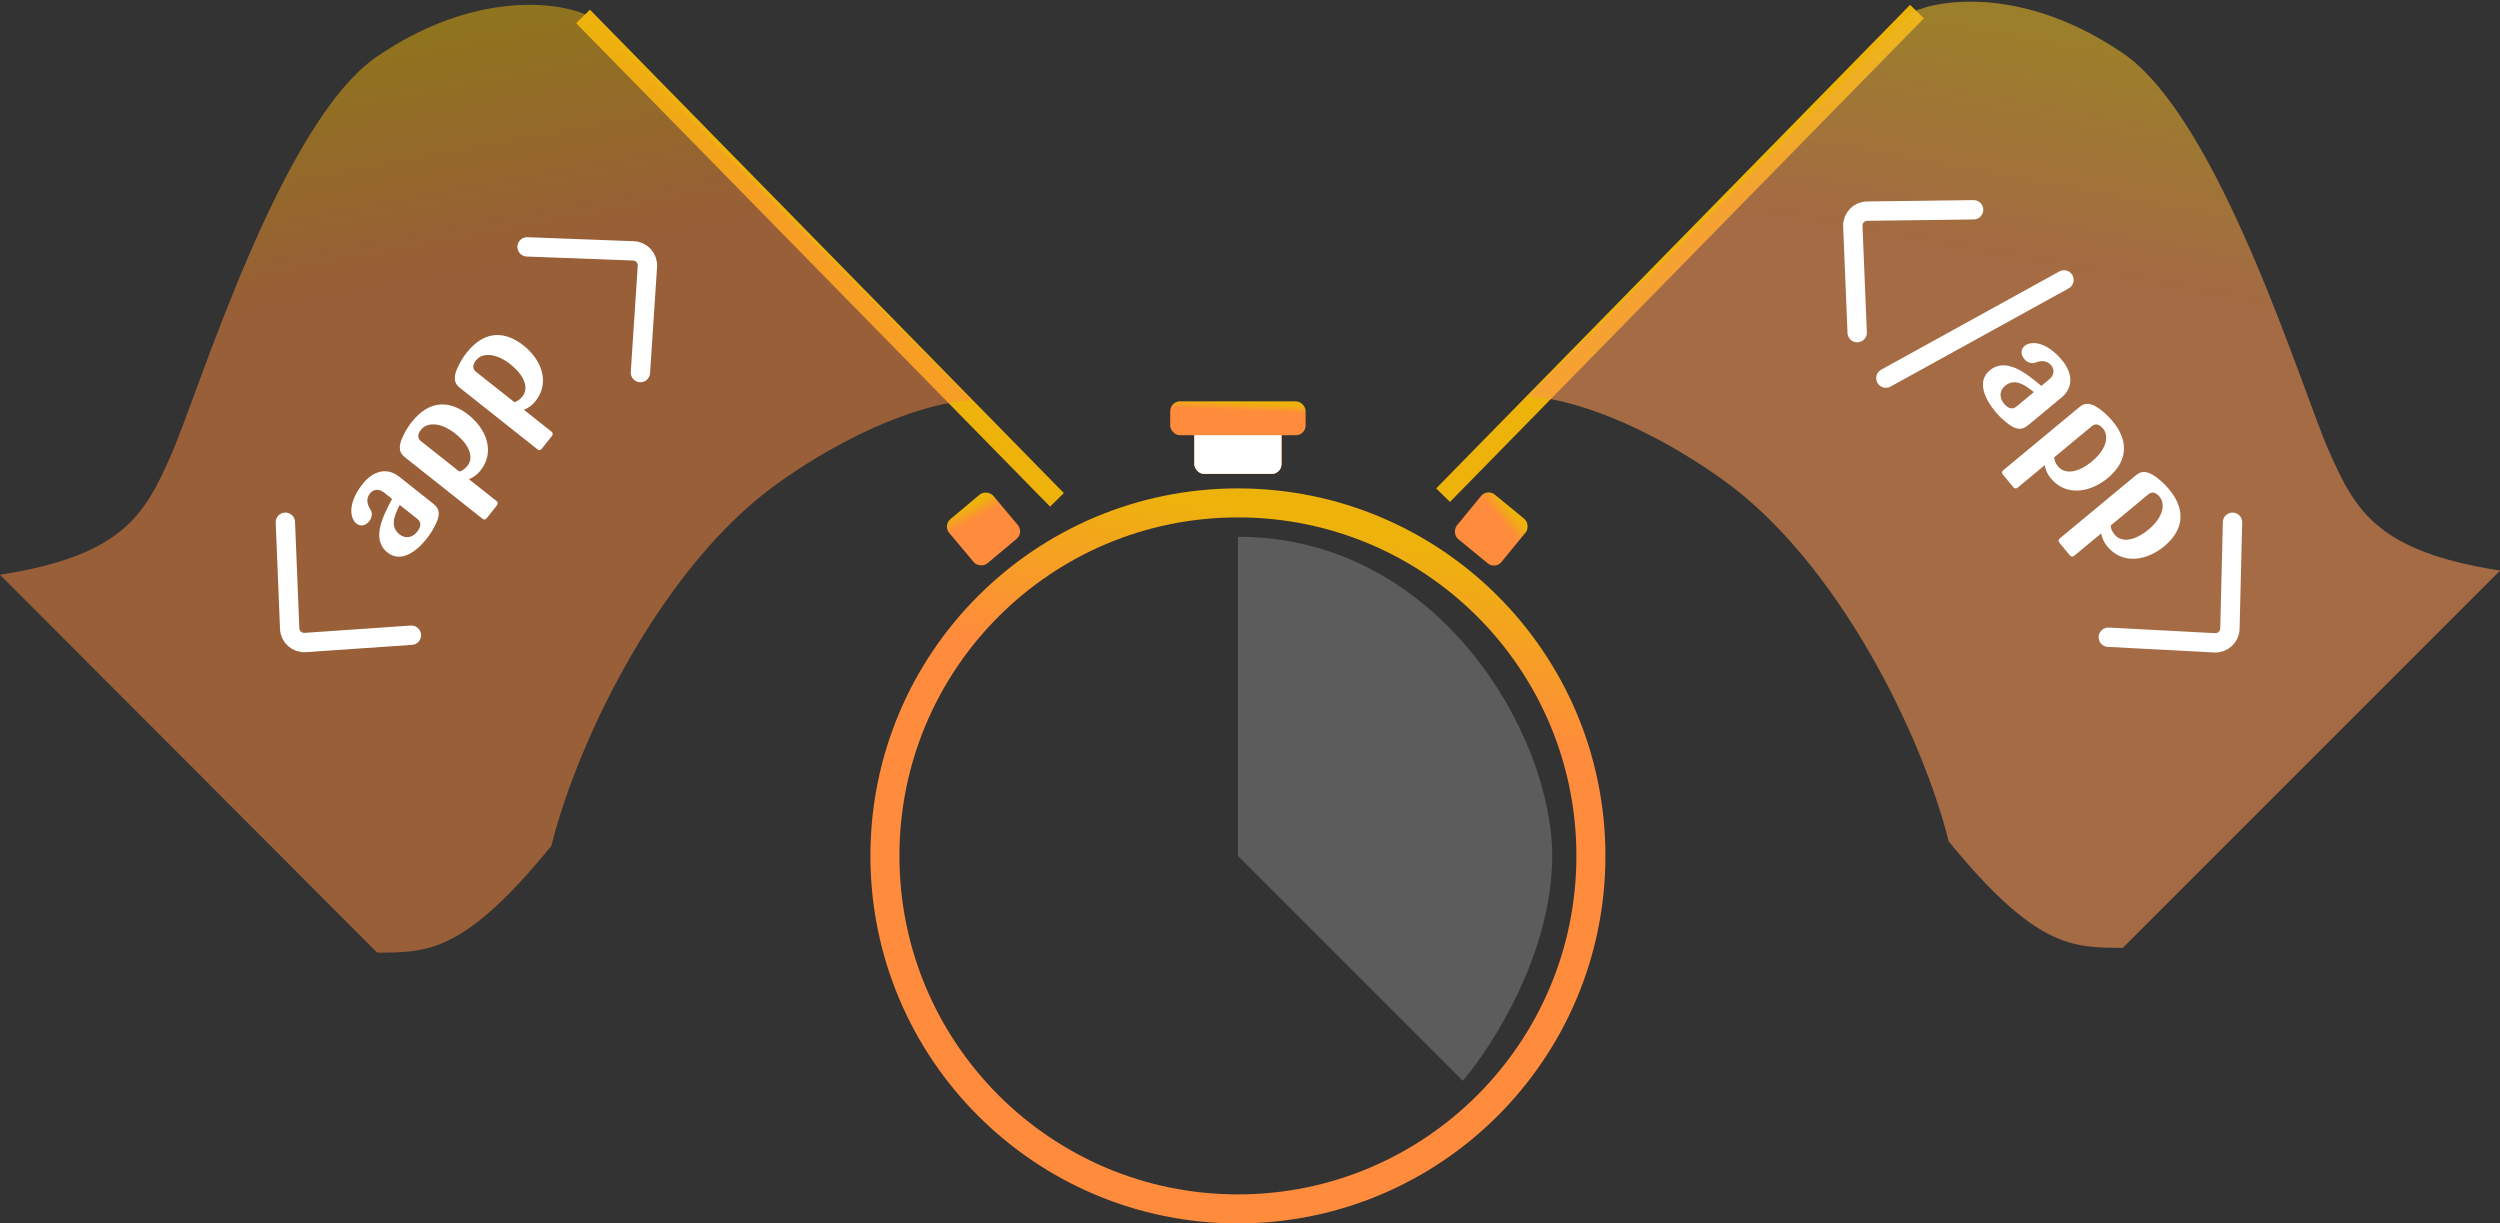
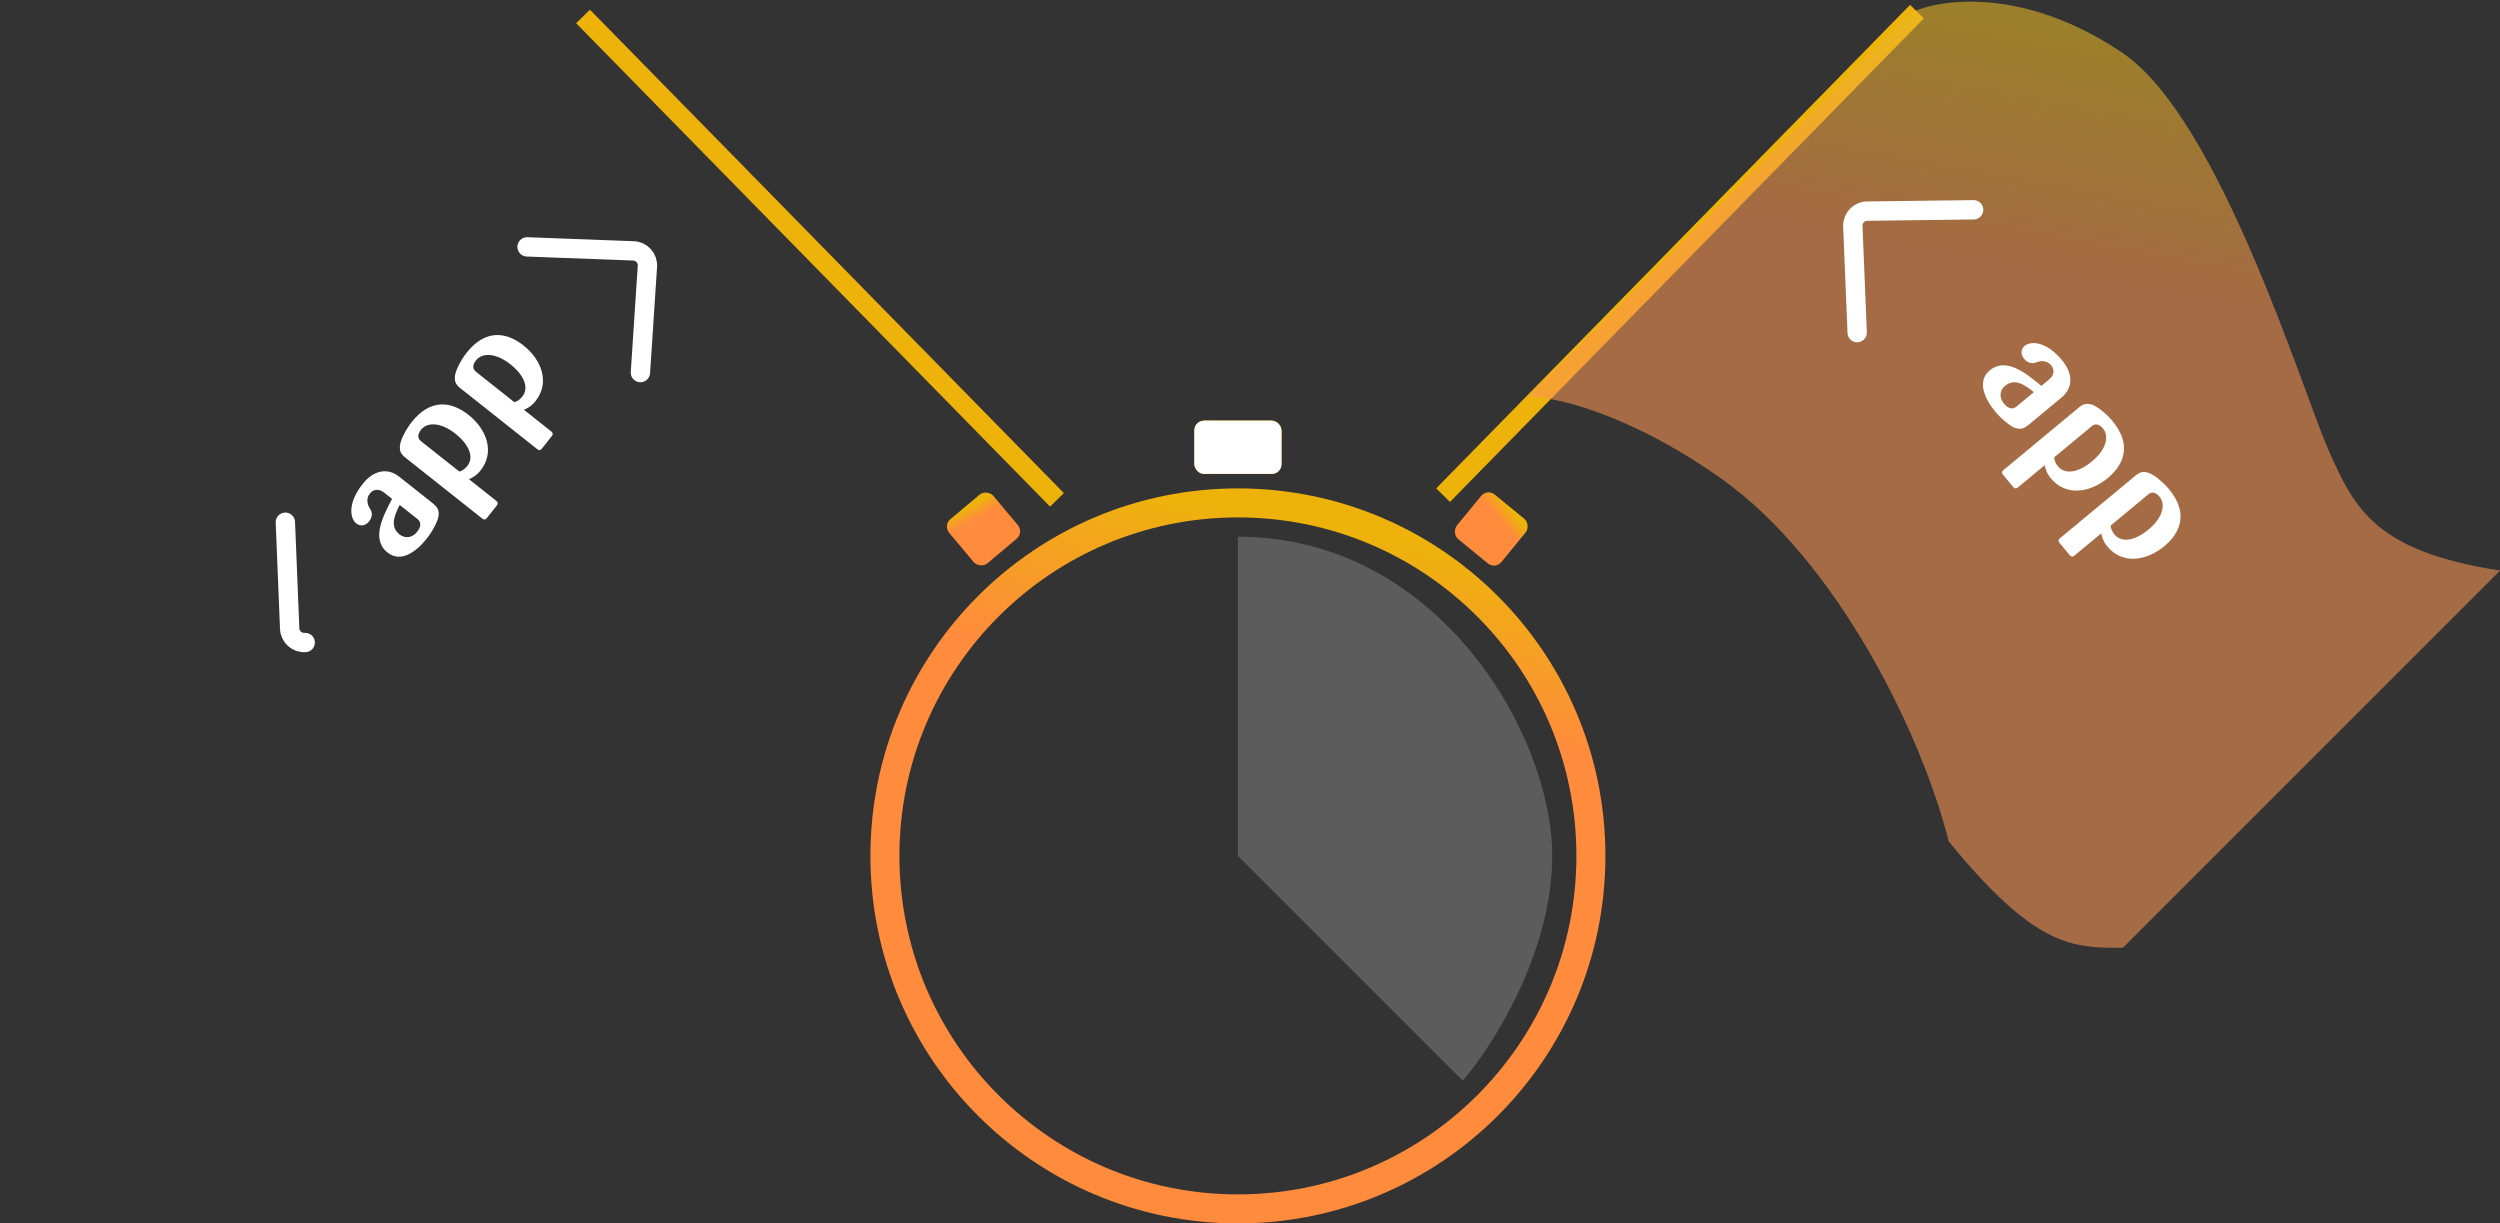
<svg xmlns="http://www.w3.org/2000/svg" width="517" height="253" viewBox="0 0 517 253" fill="none">
  <rect x="0" y="0" width="517" height="253" fill="#333333" stroke="none" />
  <rect x="195" y="108.659" width="11.912" height="11.913" rx="2" transform="rotate(-40.013 195 108.659)" fill="url(#paint0_linear_608_432)" />
  <rect x="307.561" y="101.009" width="11.912" height="11.913" rx="2" transform="rotate(39.333 307.561 101.009)" fill="url(#paint1_linear_608_432)" />
  <circle cx="256" cy="177" r="73" stroke="url(#paint2_linear_608_432)" stroke-width="6" />
  <rect x="247" y="87" width="18" height="11" rx="2" fill="url(#paint3_linear_608_432)" />
  <rect x="247" y="87" width="18" height="11" rx="2" fill="url(#paint4_linear_608_432)" />
  <rect x="247" y="87" width="18" height="11" rx="2" fill="white" />
-   <rect x="242" y="83" width="28" height="7" rx="2" fill="url(#paint5_linear_608_432)" />
  <path d="M256 177V111C297.5 111 321 152 321 177C321 197 308.667 216.333 302.5 223.5L256 177Z" fill="#D9D9D9" fill-opacity="0.25" />
  <line x1="396.428" y1="2.4" x2="298.428" y2="102.4" stroke="url(#paint6_linear_608_432)" stroke-width="4" />
  <path d="M395.5 2.5L316 82C321.333 82 336.8 85.4 356 99C380 116 397.5 152 403 174C421 196 428.5 196 439 196L517 118C491.4 114 487 105.5 481.5 93C476 80.5 459 24.6 439 11C419 -2.6 401.667 -0.333 395.5 2.5Z" fill="#D9D9D9" fill-opacity="0.15" />
  <path d="M395.5 2.5L316 82C321.333 82 336.8 85.4 356 99C380 116 397.5 152 403 174C421 196 428.5 196 439 196L517 118C491.4 114 487 105.5 481.5 93C476 80.5 459 24.6 439 11C419 -2.6 401.667 -0.333 395.5 2.5Z" fill="url(#paint7_linear_608_432)" fill-opacity="0.5" />
  <line y1="-2" x2="140.014" y2="-2" transform="matrix(0.7 0.714 0.714 -0.7 122 2)" stroke="url(#paint8_linear_608_432)" stroke-width="4" />
-   <path d="M121.5 3.153L201 82.796C195.667 82.796 180.2 86.202 161 99.826C137 116.857 119.5 152.921 114 174.961C96 197 88.5 197 78 197L0 118.86C25.6 114.853 30 106.338 35.5 93.815C41 81.293 58 25.293 78 11.668C98 -1.956 115.333 0.315 121.5 3.153Z" fill="url(#paint9_linear_608_432)" fill-opacity="0.5" />
-   <path d="M59.014 108L59.906 130.001C59.975 131.69 61.424 132.988 63.11 132.872L85.077 131.361" stroke="white" stroke-width="4" stroke-linecap="round" />
+   <path d="M59.014 108L59.906 130.001C59.975 131.69 61.424 132.988 63.11 132.872" stroke="white" stroke-width="4" stroke-linecap="round" />
  <path d="M132.439 77.047L133.885 55.075C133.996 53.389 132.692 51.944 131.004 51.88L109 51.054" stroke="white" stroke-width="4" stroke-linecap="round" />
  <path d="M408.142 43.383L386.125 43.662C384.435 43.683 383.096 45.095 383.165 46.784L384.064 68.785" stroke="white" stroke-width="4" stroke-linecap="round" />
-   <path d="M436 131.777L457.989 132.935C459.677 133.024 461.104 131.702 461.146 130.013L461.684 108" stroke="white" stroke-width="4" stroke-linecap="round" />
-   <path d="M426.833 57.887L390 78.194" stroke="white" stroke-width="4" stroke-linecap="round" />
  <path d="M89.426 104.026L82.579 98.6C79.896 96.474 77.032 97.511 75.005 100.07C71.765 104.157 72.444 107.268 73.673 108.242C74.601 108.977 75.659 108.672 76.355 107.795C76.991 106.992 77.061 106.027 76.593 105.33C76.045 104.528 75.574 103.215 76.488 102.062C77.204 101.159 78.347 101.004 79.426 101.858L81.081 103.17C79.194 106.737 76.697 111.536 80.133 114.259C82.816 116.386 85.945 114.292 88.27 111.358C89.602 109.678 90.612 107.579 90.708 106.634C90.827 105.504 90.505 104.881 89.426 104.026ZM86.348 107.344C87.276 108.079 86.941 109.12 86.285 109.948C85.212 111.302 83.743 111.404 82.614 110.509C80.633 108.939 81.507 106.651 82.661 104.422L86.348 107.344ZM96.89 85.797C93.228 82.896 88.943 82.481 85.147 87.271C83.796 88.976 82.791 91.12 82.706 92.155C82.606 93.26 82.884 93.888 83.837 94.643L99.737 107.244C100.089 107.522 100.383 107.511 100.662 107.16L102.749 104.526C103.027 104.175 102.99 103.861 102.639 103.582L96.971 99.091C97.43 98.924 98.448 98.464 99.382 97.285C102.423 93.448 100.602 88.739 96.89 85.797ZM94.174 89.688C97.184 92.073 98.005 94.643 96.654 96.348C96.038 97.126 95.474 97.373 94.99 97.52L87.065 91.24C86.337 90.664 86.289 89.849 87.084 88.846C88.276 87.341 91.039 87.204 94.174 89.688ZM108.264 71.445C104.602 68.543 100.317 68.128 96.521 72.919C95.169 74.624 94.165 76.768 94.08 77.802C93.98 78.907 94.258 79.536 95.211 80.291L111.111 92.892C111.462 93.17 111.757 93.159 112.035 92.808L114.122 90.174C114.4 89.823 114.364 89.508 114.013 89.23L108.345 84.738C108.804 84.571 109.821 84.112 110.755 82.933C113.796 79.096 111.975 74.387 108.264 71.445ZM105.548 75.336C108.557 77.721 109.379 80.291 108.027 81.996C107.411 82.774 106.848 83.021 106.364 83.168L98.438 76.888C97.711 76.311 97.662 75.497 98.457 74.494C99.65 72.989 102.413 72.851 105.548 75.336Z" fill="white" />
  <path d="M419.586 87.795L426.31 82.219C428.946 80.033 428.523 77.016 426.44 74.504C423.11 70.489 419.926 70.51 418.719 71.511C417.808 72.267 417.887 73.365 418.602 74.227C419.256 75.015 420.185 75.284 420.965 74.97C421.863 74.6 423.244 74.41 424.184 75.543C424.919 76.43 424.834 77.581 423.775 78.46L422.149 79.808C419.05 77.223 414.871 73.788 411.496 76.586C408.86 78.772 410.261 82.266 412.651 85.148C414.02 86.798 415.864 88.221 416.769 88.51C417.85 88.86 418.526 88.674 419.586 87.795ZM416.976 84.097C416.065 84.853 415.116 84.31 414.442 83.497C413.339 82.167 413.543 80.709 414.651 79.79C416.597 78.176 418.655 79.504 420.597 81.095L416.976 84.097ZM435.876 98.868C439.473 95.886 440.765 91.779 436.864 87.075C435.475 85.4 433.585 83.973 432.59 83.676C431.53 83.35 430.858 83.491 429.921 84.267L414.305 97.218C413.96 97.504 413.91 97.795 414.196 98.139L416.341 100.726C416.627 101.071 416.942 101.1 417.287 100.814L422.854 96.198C422.922 96.681 423.161 97.772 424.121 98.93C427.247 102.698 432.231 101.891 435.876 98.868ZM432.632 95.406C429.676 97.857 426.991 98.129 425.602 96.454C424.969 95.691 424.844 95.088 424.8 94.584L432.584 88.129C433.298 87.537 434.105 87.658 434.922 88.643C436.147 90.121 435.711 92.853 432.632 95.406ZM447.566 112.964C451.162 109.982 452.454 105.876 448.553 101.171C447.164 99.496 445.274 98.07 444.28 97.772C443.219 97.446 442.547 97.588 441.611 98.364L425.994 111.314C425.649 111.6 425.599 111.891 425.885 112.236L428.03 114.822C428.316 115.167 428.631 115.197 428.976 114.911L434.543 110.294C434.612 110.778 434.851 111.868 435.811 113.026C438.936 116.795 443.92 115.987 447.566 112.964ZM444.321 109.502C441.365 111.954 438.681 112.226 437.292 110.551C436.658 109.787 436.533 109.185 436.489 108.681L444.273 102.226C444.987 101.633 445.794 101.754 446.611 102.739C447.837 104.217 447.4 106.949 444.321 109.502Z" fill="white" />
  <defs>
    <linearGradient id="paint0_linear_608_432" x1="195.537" y1="107.958" x2="195" y2="110.784" gradientUnits="userSpaceOnUse">
      <stop stop-color="#EDB30B" />
      <stop offset="1" stop-color="#FF8B3D" />
    </linearGradient>
    <linearGradient id="paint1_linear_608_432" x1="308.098" y1="100.309" x2="307.56" y2="103.135" gradientUnits="userSpaceOnUse">
      <stop stop-color="#EDB30B" />
      <stop offset="1" stop-color="#FF8B3D" />
    </linearGradient>
    <linearGradient id="paint2_linear_608_432" x1="186.855" y1="92.059" x2="180" y2="128.122" gradientUnits="userSpaceOnUse">
      <stop stop-color="#EDB30B" />
      <stop offset="1" stop-color="#FF8B3D" />
    </linearGradient>
    <linearGradient id="paint3_linear_608_432" x1="247.812" y1="86.353" x2="247.502" y2="89.021" gradientUnits="userSpaceOnUse">
      <stop stop-color="#EDB30B" />
      <stop offset="1" stop-color="#FF8B3D" />
    </linearGradient>
    <linearGradient id="paint4_linear_608_432" x1="247.812" y1="86.353" x2="247.502" y2="89.021" gradientUnits="userSpaceOnUse">
      <stop stop-color="#EDB30B" />
      <stop offset="1" stop-color="#FF8B3D" />
    </linearGradient>
    <linearGradient id="paint5_linear_608_432" x1="243.263" y1="82.588" x2="243.181" y2="84.305" gradientUnits="userSpaceOnUse">
      <stop stop-color="#EDB30B" />
      <stop offset="1" stop-color="#FF8B3D" />
    </linearGradient>
    <linearGradient id="paint6_linear_608_432" x1="390.622" y1="5.551" x2="390.447" y2="5.379" gradientUnits="userSpaceOnUse">
      <stop stop-color="#EDB30B" />
      <stop offset="1" stop-color="#FF8B3D" />
    </linearGradient>
    <linearGradient id="paint7_linear_608_432" x1="325.065" y1="-11.158" x2="316.46" y2="35.346" gradientUnits="userSpaceOnUse">
      <stop stop-color="#EDB30B" />
      <stop offset="1" stop-color="#FF8B3D" />
    </linearGradient>
    <linearGradient id="paint8_linear_608_432" x1="6.314" y1="-0.059" x2="6.314" y2="0.187" gradientUnits="userSpaceOnUse">
      <stop stop-color="#EDB30B" />
      <stop offset="1" stop-color="#FF8B3D" />
    </linearGradient>
    <linearGradient id="paint9_linear_608_432" x1="191.935" y1="-10.529" x2="200.569" y2="36.052" gradientUnits="userSpaceOnUse">
      <stop stop-color="#EDB30B" />
      <stop offset="1" stop-color="#FF8B3D" />
    </linearGradient>
  </defs>
</svg>